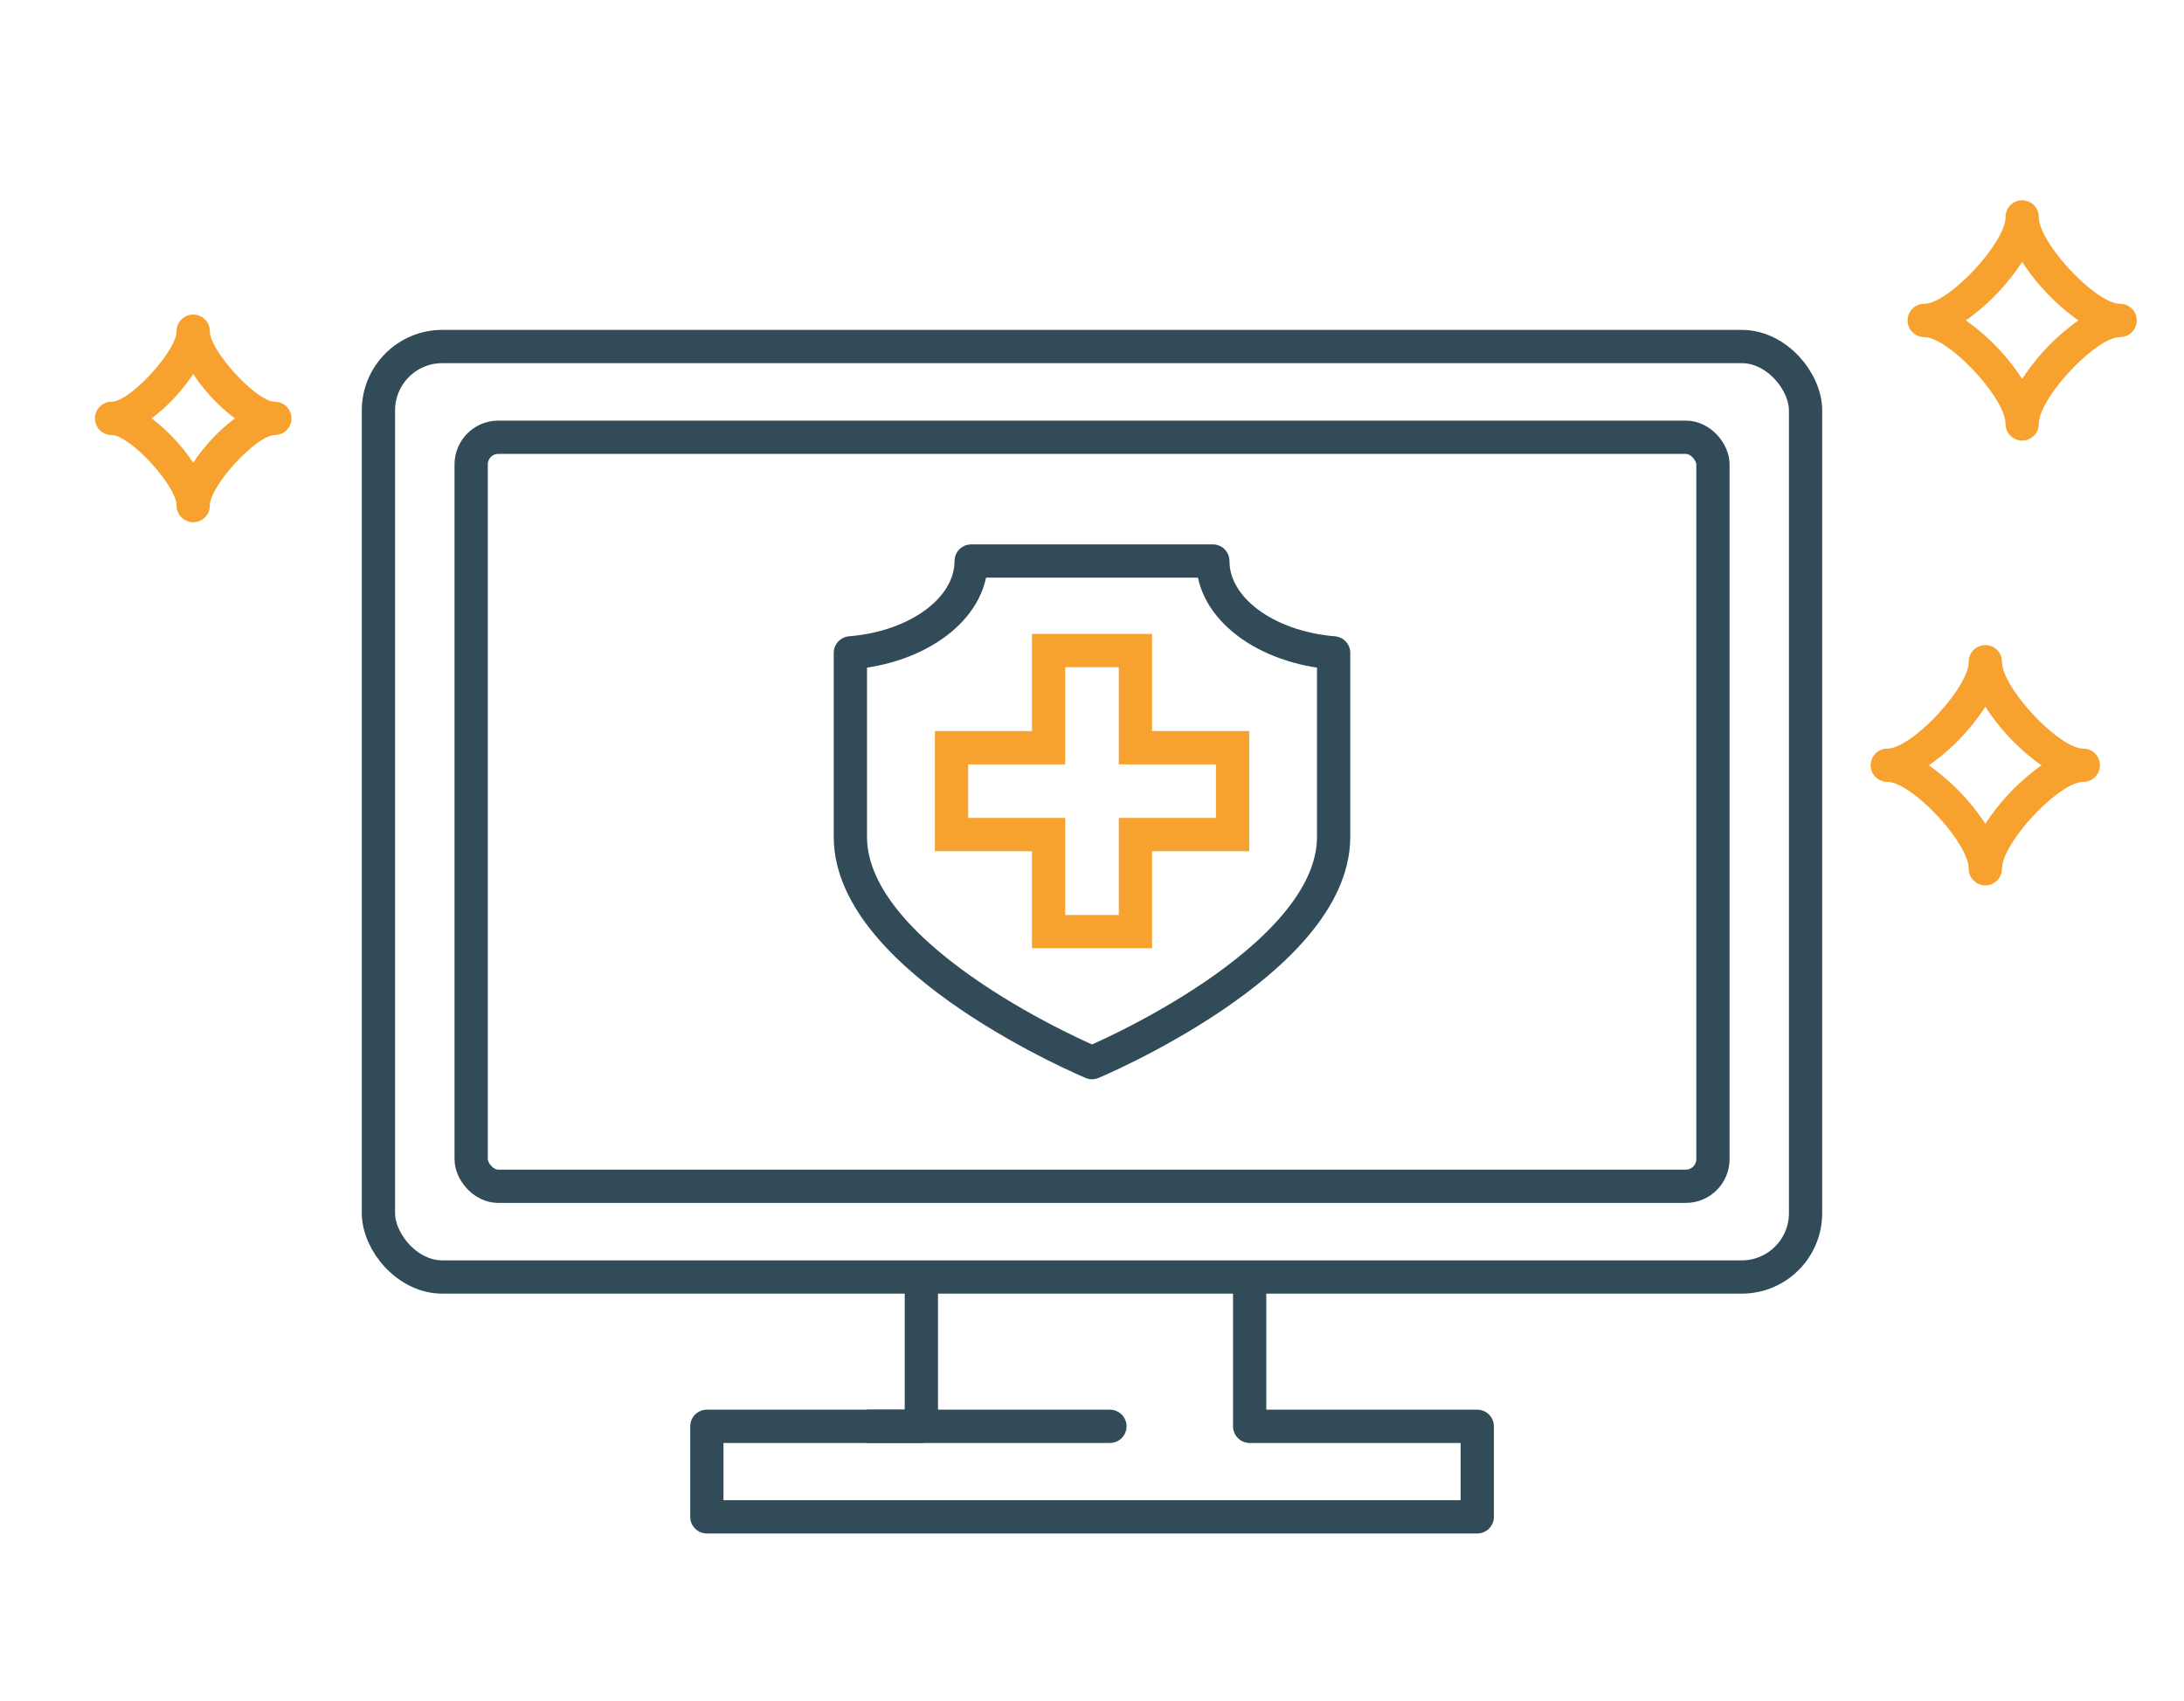
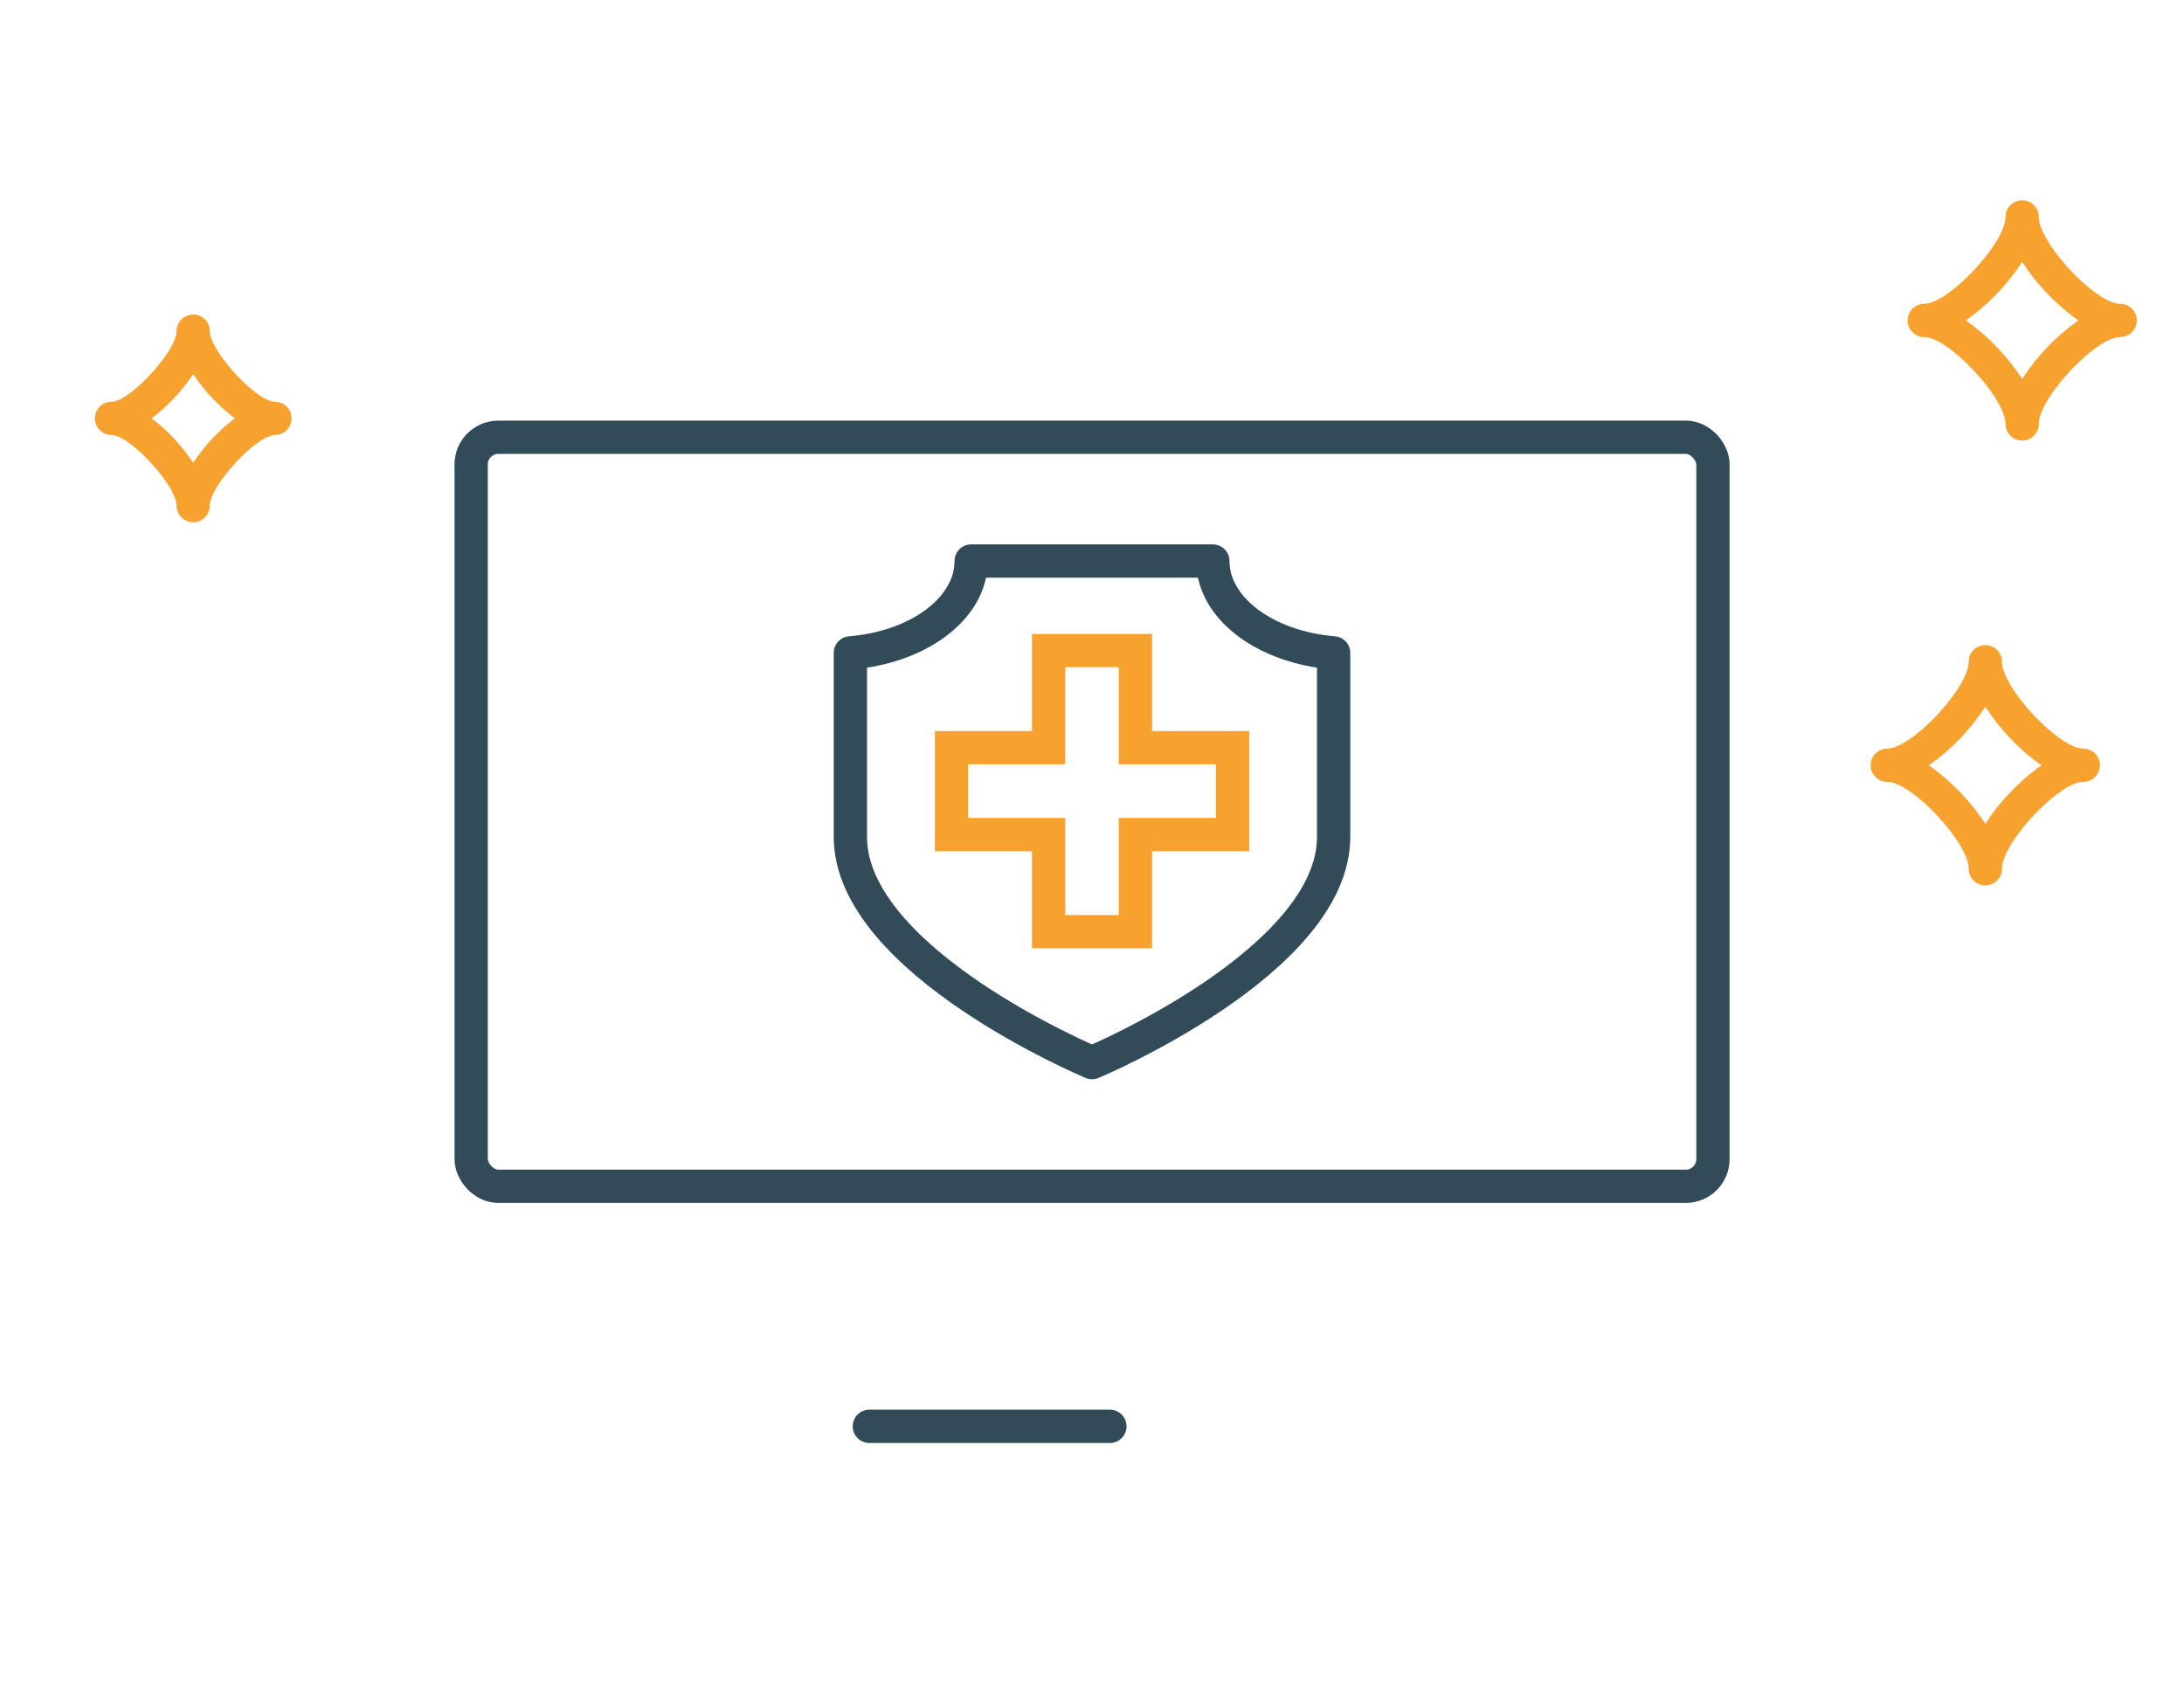
<svg xmlns="http://www.w3.org/2000/svg" width="196.91" height="153.39" viewBox="0 0 196.91 153.39">
  <defs>
    <style>.cls-1,.cls-2,.cls-3,.cls-4{fill:none;}.cls-1,.cls-3{stroke:#314b59;}.cls-1,.cls-4{stroke-linecap:round;}.cls-1{stroke-linejoin:round;}.cls-1,.cls-3,.cls-4{stroke-width:3px;}.cls-3,.cls-4{stroke-miterlimit:10;}.cls-4{stroke:#f7a12f;}.cls-5{fill:#f7a12f;}</style>
  </defs>
  <g id="レイヤー_2" data-name="レイヤー 2">
    <g id="レイヤー_1-2" data-name="レイヤー 1">
-       <polyline class="cls-1" points="83.07 115.62 83.07 128.59 63.73 128.59 63.73 136.75 133.19 136.75 133.19 128.59 112.67 128.59 112.67 115.62" />
      <line class="cls-1" x1="78.38" y1="128.59" x2="100.07" y2="128.59" />
      <rect class="cls-2" width="196.91" height="153.39" />
-       <rect class="cls-3" x="34.12" y="31.24" width="128.67" height="83.89" rx="5.76" />
      <rect class="cls-3" x="42.48" y="39.42" width="111.96" height="67.53" rx="2.45" />
      <path class="cls-1" d="M109.35,50.58H87.56c0,4.27-4.75,7.78-10.89,8.28V75.45c0,11.24,21.79,20.35,21.79,20.35s21.78-9.11,21.78-20.35V58.86C114.11,58.36,109.35,54.85,109.35,50.58Z" />
      <polygon class="cls-4" points="111.13 67.41 102.37 67.41 102.37 58.65 94.54 58.65 94.54 67.41 85.79 67.41 85.79 75.24 94.54 75.24 94.54 83.99 102.37 83.99 102.37 75.24 111.13 75.24 111.13 67.41" />
      <path class="cls-5" d="M17.42,47.08a1.5,1.5,0,0,1-1.5-1.5c0-1.79-4.21-6.36-5.86-6.36a1.5,1.5,0,0,1,0-3c1.65,0,5.86-4.58,5.86-6.36a1.5,1.5,0,0,1,3,0c0,1.78,4.22,6.36,5.86,6.36a1.5,1.5,0,0,1,0,3c-1.64,0-5.86,4.57-5.86,6.36A1.5,1.5,0,0,1,17.42,47.08Zm-3.75-9.36a16.46,16.46,0,0,1,3.75,4,16.31,16.31,0,0,1,3.76-4,16.31,16.31,0,0,1-3.76-4A16.46,16.46,0,0,1,13.67,37.72Z" />
      <path class="cls-5" d="M179,79.82a1.5,1.5,0,0,1-1.5-1.5c0-2.34-5.14-7.83-7.34-7.83a1.5,1.5,0,0,1,0-3c2.2,0,7.34-5.49,7.34-7.83a1.5,1.5,0,0,1,3,0c0,2.34,5.14,7.83,7.33,7.83a1.5,1.5,0,0,1,0,3c-2.19,0-7.33,5.49-7.33,7.83A1.5,1.5,0,0,1,179,79.82ZM173.91,69A19.65,19.65,0,0,1,179,74.27,19.62,19.62,0,0,1,184.06,69,19.33,19.33,0,0,1,179,63.71,19.37,19.37,0,0,1,173.91,69Z" />
      <path class="cls-5" d="M182.32,39.72a1.5,1.5,0,0,1-1.5-1.5c0-2.34-5.14-7.83-7.33-7.83a1.5,1.5,0,0,1,0-3c2.19,0,7.33-5.49,7.33-7.83a1.5,1.5,0,0,1,3,0c0,2.34,5.14,7.83,7.33,7.83a1.5,1.5,0,0,1,0,3c-2.19,0-7.33,5.49-7.33,7.83A1.5,1.5,0,0,1,182.32,39.72Zm-5.08-10.83a19.37,19.37,0,0,1,5.08,5.28,19.33,19.33,0,0,1,5.07-5.28,19.62,19.62,0,0,1-5.07-5.28A19.65,19.65,0,0,1,177.24,28.89Z" />
    </g>
  </g>
</svg>